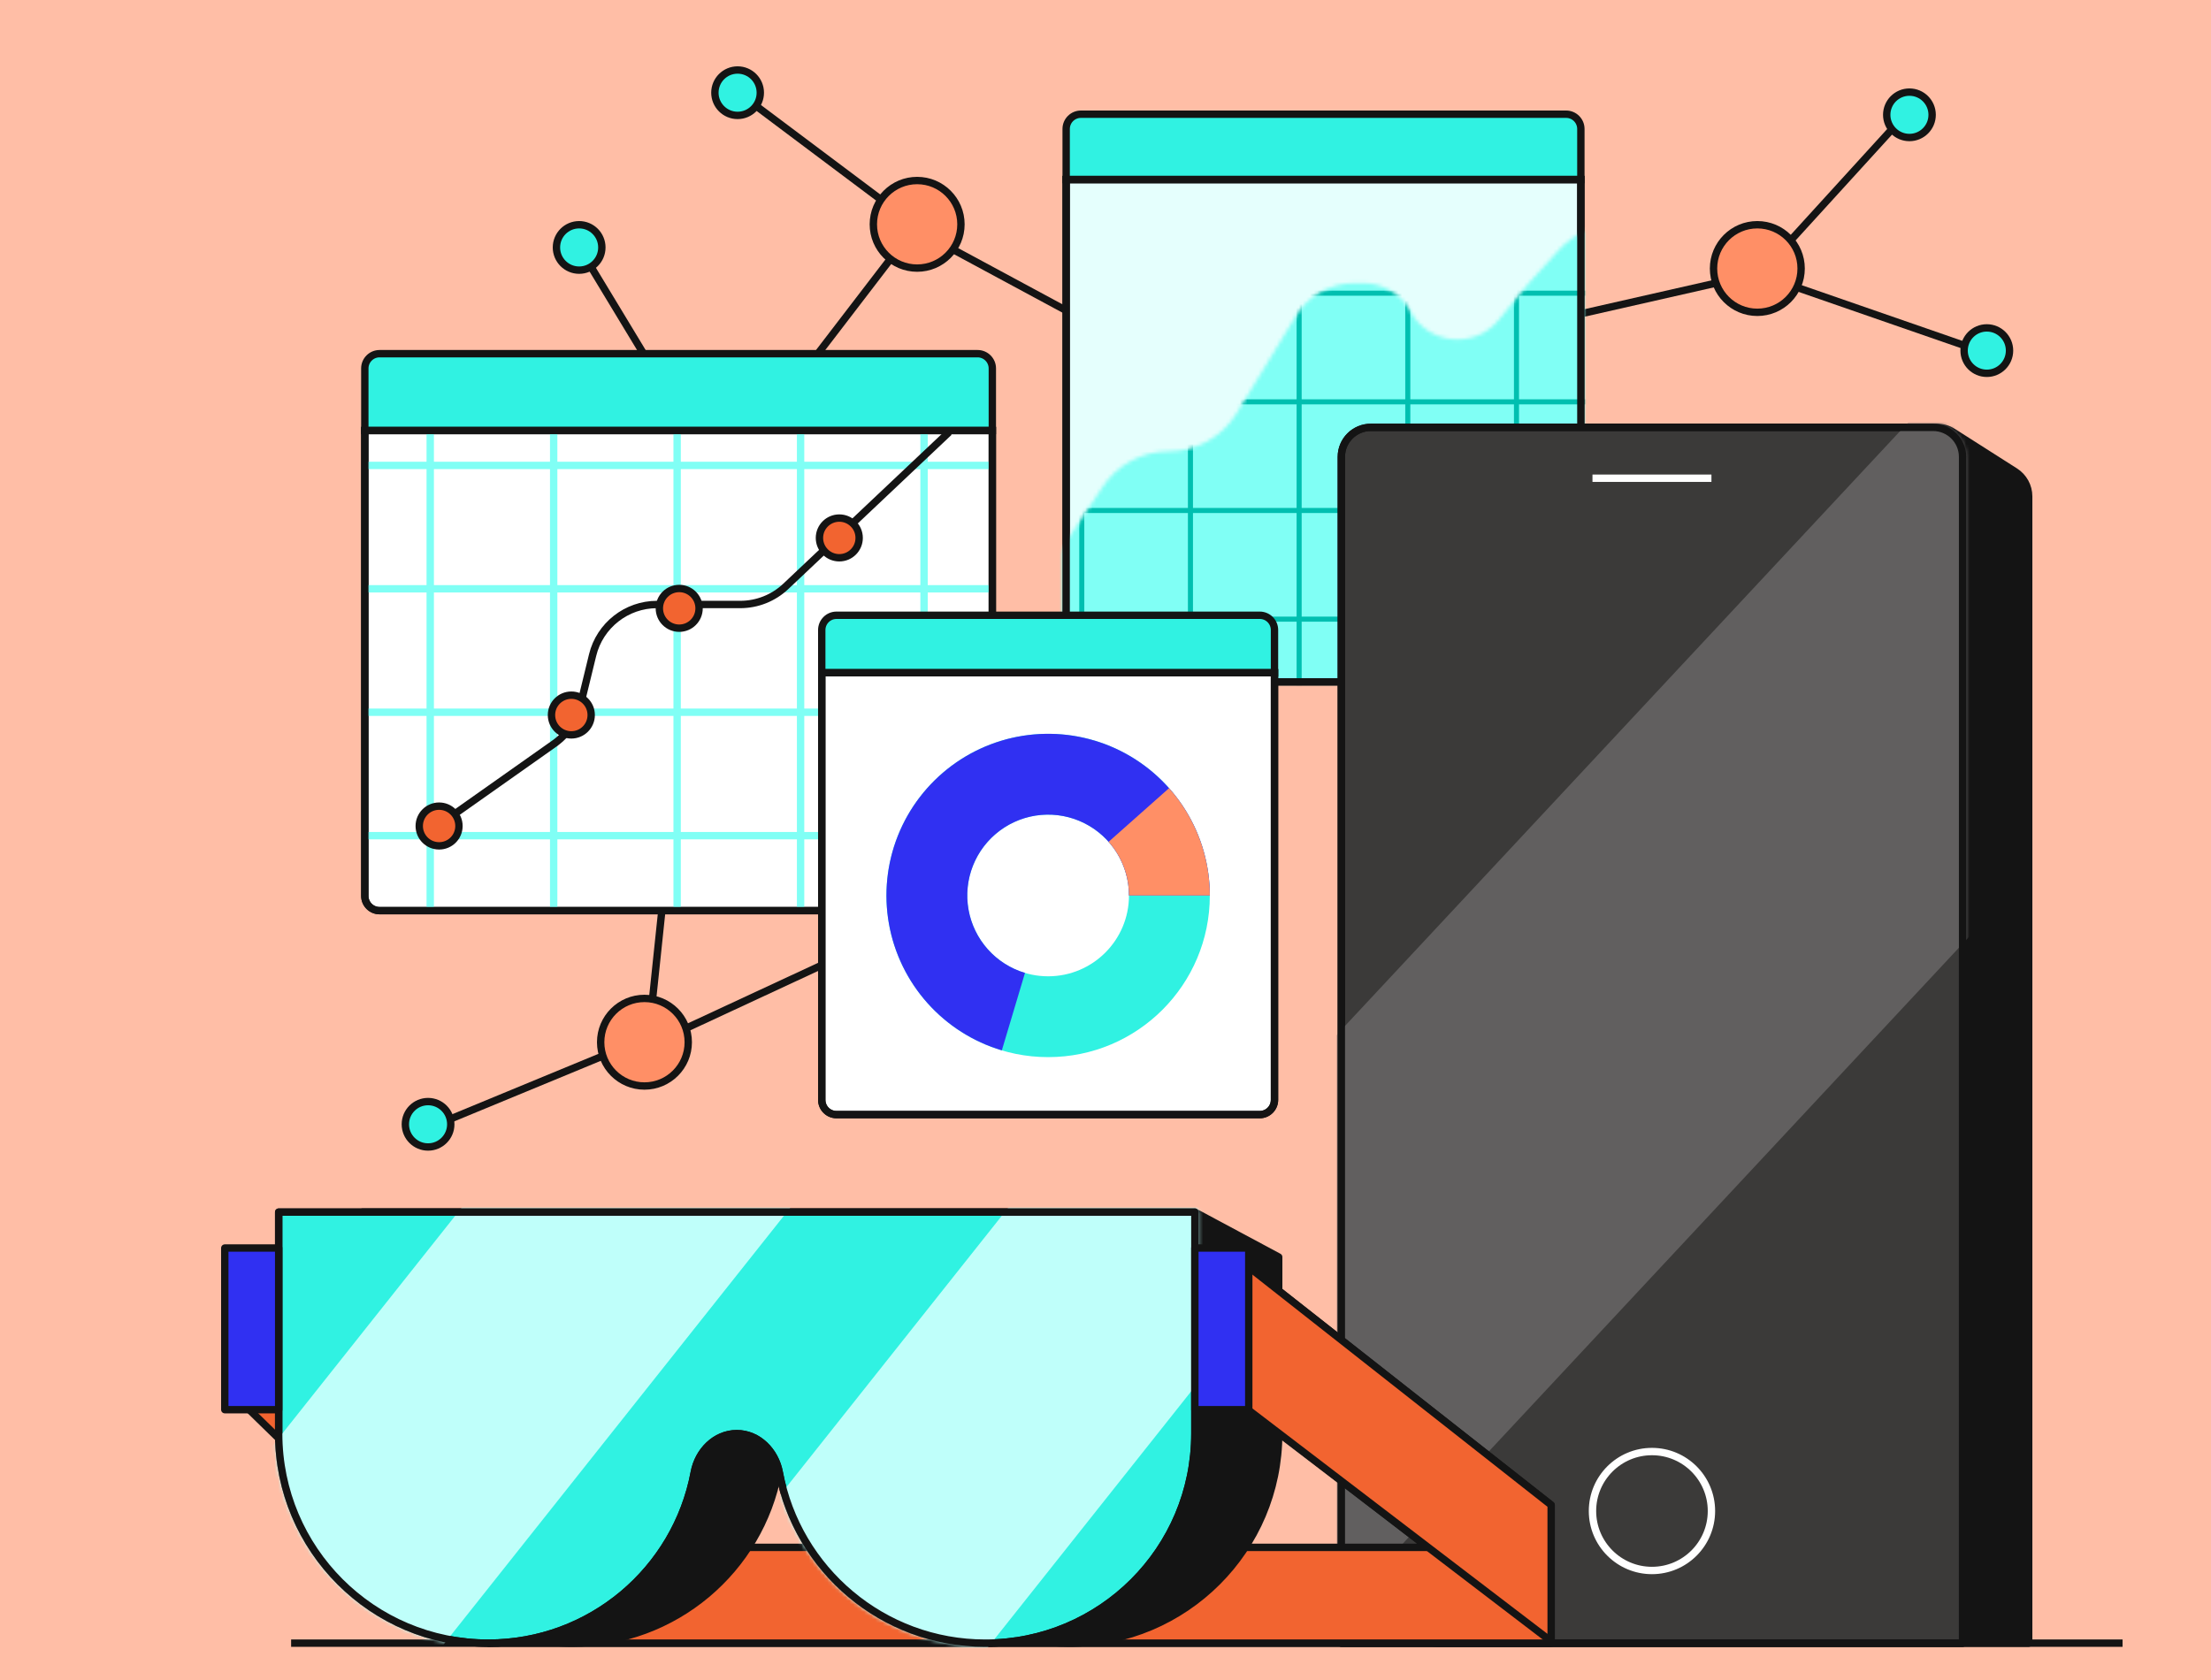
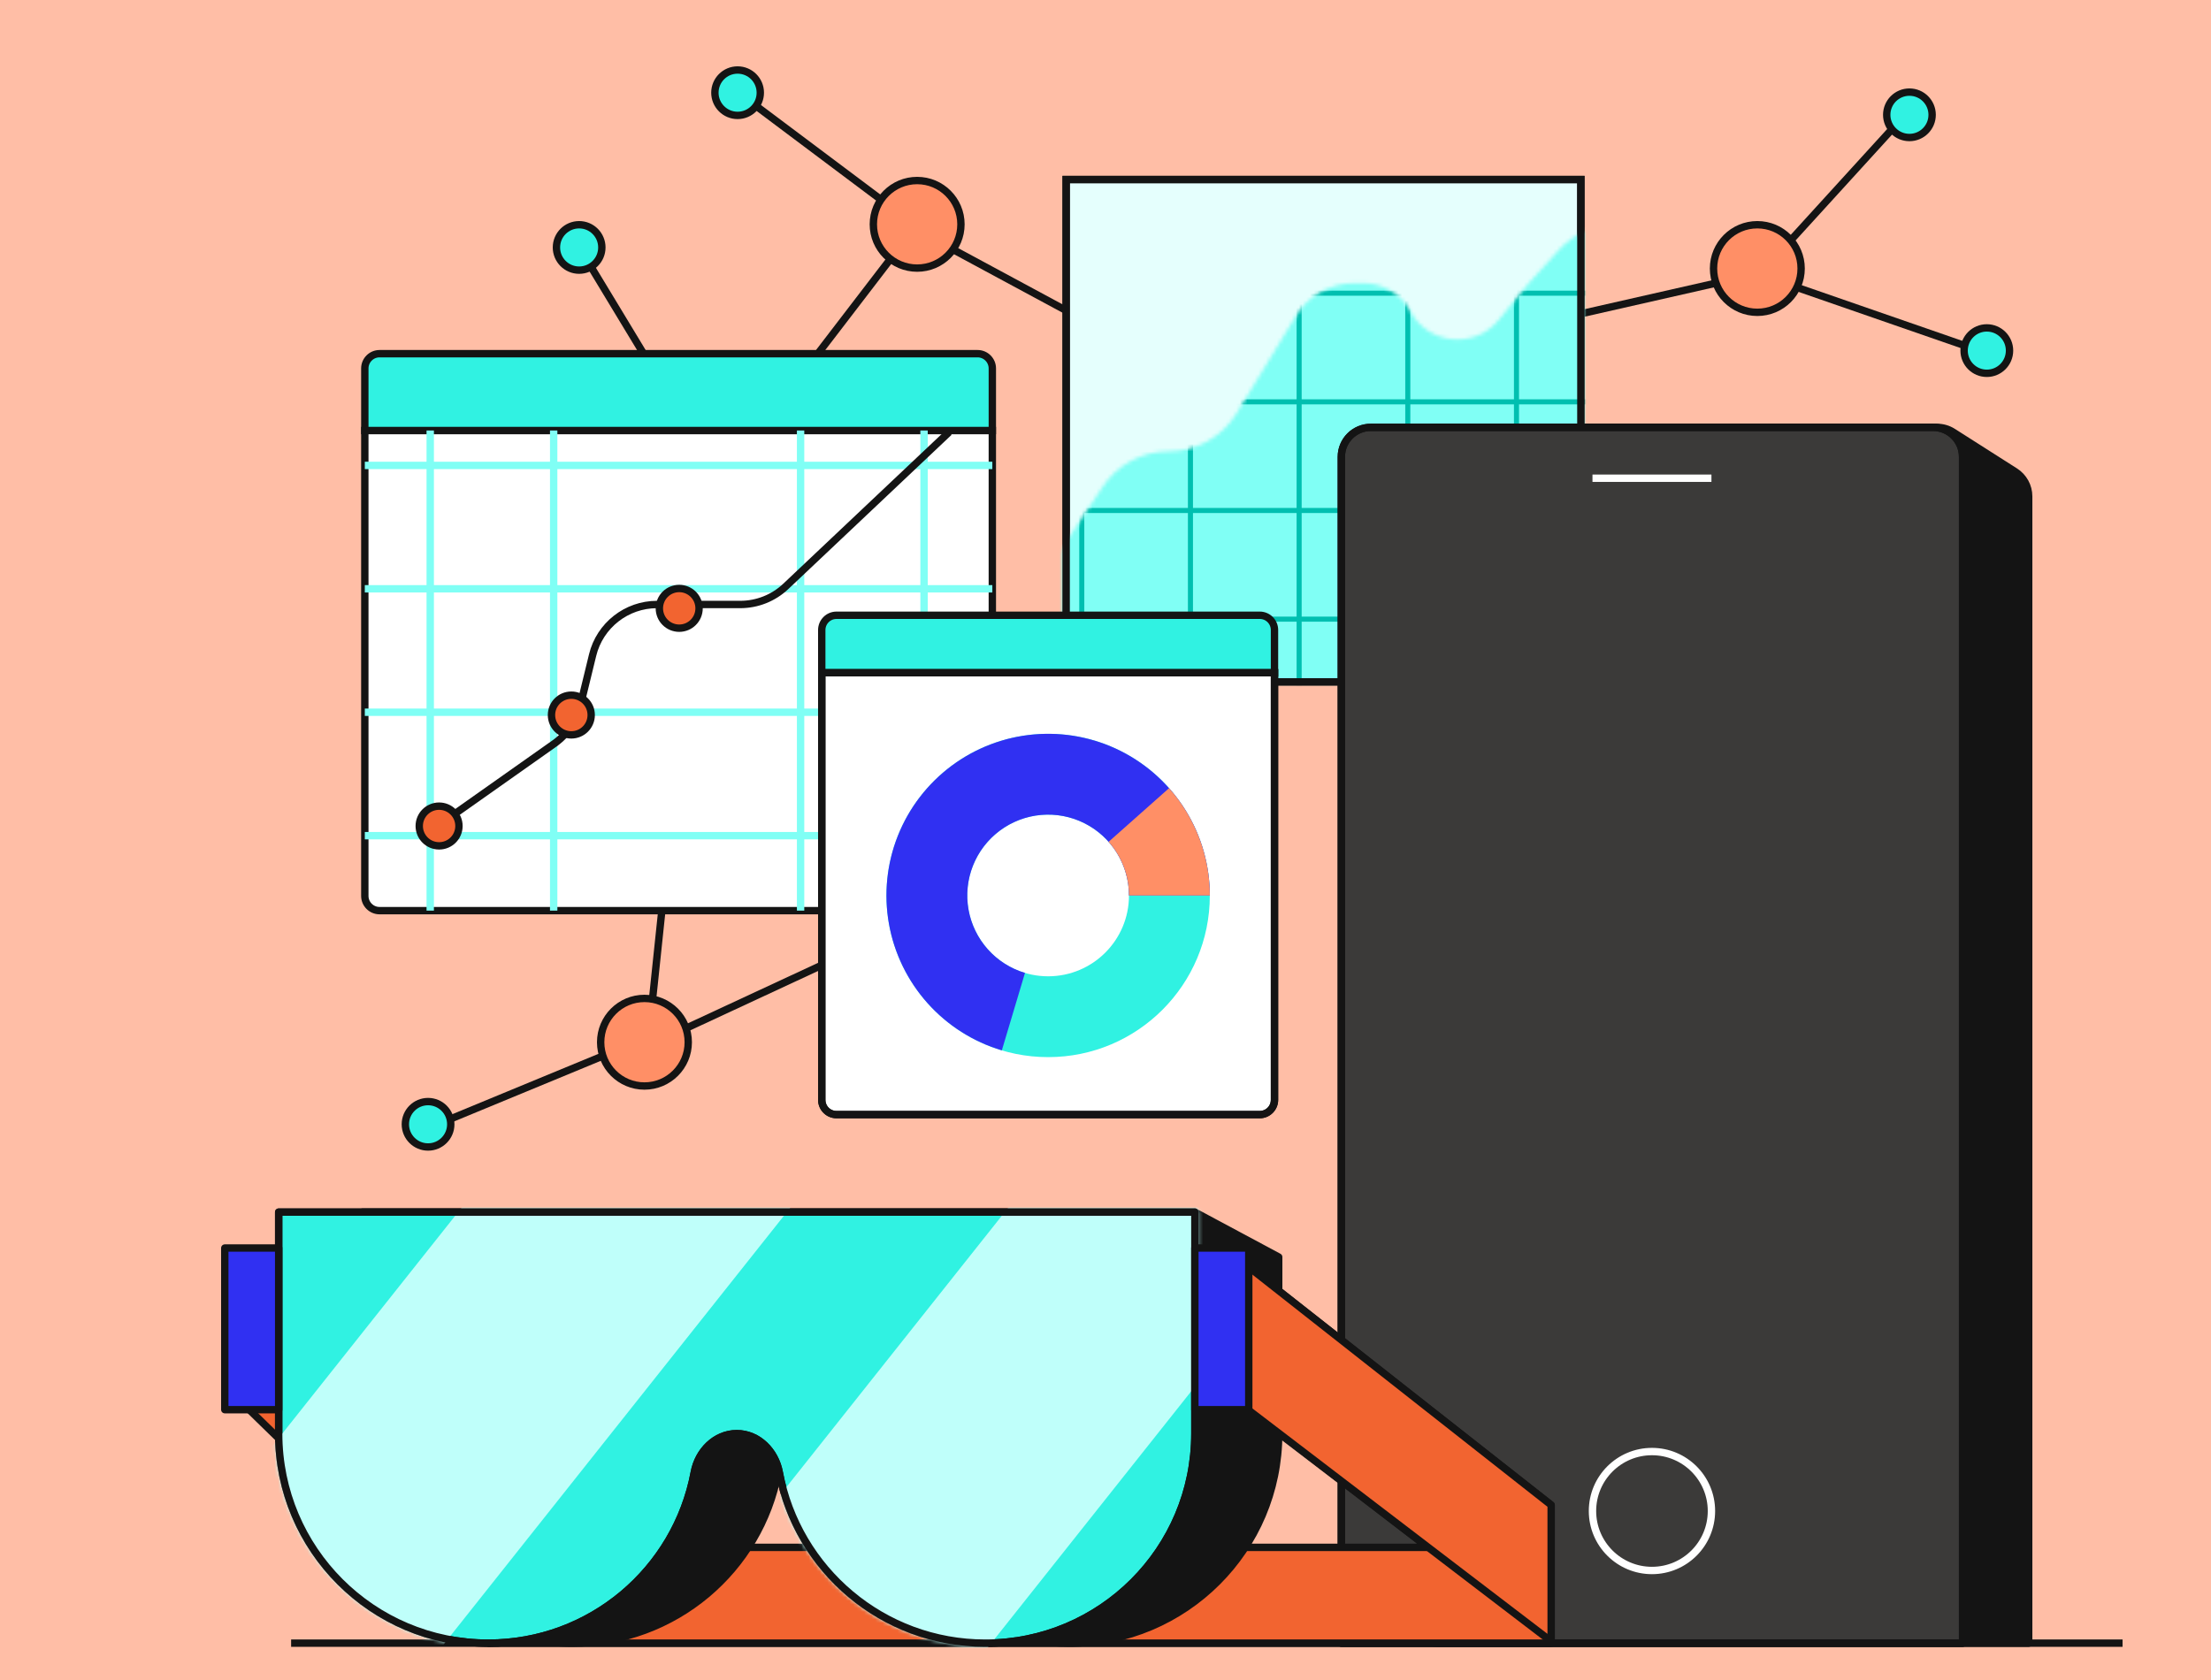
<svg xmlns="http://www.w3.org/2000/svg" width="600" height="456" viewBox="0 0 600 456" fill="none">
  <rect width="600" height="456" fill="#FFBEA6" />
  <path d="M518.5 29.5L477.5 74.5L539.5 96" stroke="#141414" stroke-width="2" stroke-linejoin="round" />
  <path d="M476 74.5L394.5 93H305.5L248 62L195.5 130.5L156.5 66" stroke="#141414" stroke-width="2" stroke-linejoin="round" />
  <path d="M199.5 24.5L249.5 62" stroke="#141414" stroke-width="2" stroke-linejoin="round" />
  <path d="M115.5 306.5L176 281.5L185.5 191L252 248.5L181 281.5" stroke="#141414" stroke-width="2" stroke-linejoin="round" />
  <path d="M99 116.851H269.289V243.174C269.289 245.384 267.498 247.174 265.289 247.174H103C100.791 247.174 99 245.384 99 243.174V116.851Z" fill="white" stroke="#141414" stroke-width="2" />
  <path d="M99 100C99 97.791 100.791 96 103 96H265.289C267.498 96 269.289 97.791 269.289 100V116.852H99V100Z" fill="#30F2E2" stroke="#141414" stroke-width="2" />
  <g clip-path="url(#clip0_709_7249)">
    <line x1="99" y1="126.322" x2="434.017" y2="126.322" stroke="#80FFF5" stroke-width="2" />
    <line x1="99" y1="159.823" x2="434.017" y2="159.823" stroke="#80FFF5" stroke-width="2" />
    <line x1="99" y1="193.325" x2="434.017" y2="193.325" stroke="#80FFF5" stroke-width="2" />
    <line x1="99" y1="226.827" x2="434.017" y2="226.827" stroke="#80FFF5" stroke-width="2" />
    <line x1="116.751" y1="116.851" x2="116.751" y2="507.007" stroke="#80FFF5" stroke-width="2" />
    <line x1="150.252" y1="116.851" x2="150.252" y2="507.007" stroke="#80FFF5" stroke-width="2" />
-     <line x1="183.754" y1="116.851" x2="183.754" y2="507.007" stroke="#80FFF5" stroke-width="2" />
    <line x1="217.256" y1="116.851" x2="217.256" y2="507.007" stroke="#80FFF5" stroke-width="2" />
    <line x1="250.758" y1="116.851" x2="250.758" y2="507.007" stroke="#80FFF5" stroke-width="2" />
  </g>
  <path d="M118.983 224.026L150.396 201.851C153.95 199.343 156.475 195.632 157.504 191.406L160.815 177.817C162.779 169.752 170.003 164.077 178.303 164.077H200.879C205.476 164.077 209.899 162.318 213.24 159.161L257.56 117.286" stroke="#141414" stroke-width="2" />
  <circle cx="119.159" cy="224.201" r="5.389" fill="#F26430" stroke="#141414" stroke-width="2" />
  <circle cx="155.044" cy="194.078" r="5.389" fill="#F26430" stroke="#141414" stroke-width="2" />
  <circle cx="184.32" cy="165.121" r="5.389" fill="#F26430" stroke="#141414" stroke-width="2" />
-   <circle cx="227.762" cy="146.007" r="5.389" fill="#F26430" stroke="#141414" stroke-width="2" />
-   <path d="M99 116.851H269.289V243.174C269.289 245.384 267.498 247.174 265.289 247.174H103C100.791 247.174 99 245.384 99 243.174V116.851Z" stroke="#141414" stroke-width="2" />
  <path d="M289.325 48.735H429V181.083C429 183.292 427.209 185.083 425 185.083H293.325C291.116 185.083 289.325 183.292 289.325 181.083V48.735Z" fill="#E5FFFD" stroke="#141414" stroke-width="2" />
-   <path d="M289.325 35C289.325 32.791 291.116 31 293.325 31H425C427.209 31 429 32.791 429 35V48.736H289.325V35Z" fill="#30F2E2" stroke="#141414" stroke-width="2" />
  <mask id="mask0_709_7249" style="mask-type:alpha" maskUnits="userSpaceOnUse" x="288" y="47" width="142" height="140">
    <path d="M289.325 48.733H428.999V181.081C428.999 183.291 427.208 185.081 424.999 185.081H293.325C291.116 185.081 289.325 183.291 289.325 181.081V48.733Z" fill="#141414" stroke="#141414" stroke-width="2" />
  </mask>
  <g mask="url(#mask0_709_7249)">
    <mask id="mask1_709_7249" style="mask-type:alpha" maskUnits="userSpaceOnUse" x="263" y="25" width="222" height="161">
      <path d="M299.213 132.137L263.828 185.428H484.573V25.455L454.81 54.382C450.675 58.401 445.137 60.649 439.371 60.649C433.123 60.649 427.166 63.287 422.967 67.913L414.864 76.843L406.702 86.837C400.172 94.832 387.608 93.604 382.75 84.496C380.238 79.785 375.334 76.843 369.995 76.843H367.522C361.039 76.843 355.024 80.222 351.653 85.76L335.584 112.157C331.672 118.583 324.694 122.505 317.171 122.505C309.95 122.505 303.208 126.121 299.213 132.137Z" fill="#30F2E2" />
    </mask>
    <g mask="url(#mask1_709_7249)">
      <rect x="245.953" y="-12.973" width="299.391" height="269.899" fill="#80FFF5" />
      <line x1="248.635" y1="168.054" x2="543.558" y2="168.054" stroke="#00BFB0" stroke-width="1.375" />
      <line x1="248.635" y1="50.086" x2="543.558" y2="50.086" stroke="#00BFB0" stroke-width="1.375" />
      <line x1="248.635" y1="79.578" x2="543.558" y2="79.578" stroke="#00BFB0" stroke-width="1.375" />
      <line x1="248.635" y1="109.07" x2="543.558" y2="109.07" stroke="#00BFB0" stroke-width="1.375" />
      <line x1="248.635" y1="138.562" x2="543.558" y2="138.562" stroke="#00BFB0" stroke-width="1.375" />
      <line x1="411.529" y1="-17.43" x2="411.529" y2="326.032" stroke="#00BFB0" stroke-width="1.375" />
      <line x1="293.561" y1="-17.43" x2="293.561" y2="326.032" stroke="#00BFB0" stroke-width="1.375" />
      <line x1="323.052" y1="-17.43" x2="323.052" y2="326.032" stroke="#00BFB0" stroke-width="1.375" />
      <line x1="352.545" y1="-17.43" x2="352.545" y2="326.032" stroke="#00BFB0" stroke-width="1.375" />
      <line x1="382.034" y1="-17.43" x2="382.034" y2="326.032" stroke="#00BFB0" stroke-width="1.375" />
    </g>
  </g>
  <path d="M289.325 48.735H429V181.083C429 183.292 427.209 185.083 425 185.083H293.325C291.116 185.083 289.325 183.292 289.325 181.083V48.735Z" stroke="#141414" stroke-width="2" />
  <path d="M80 446L575 446" stroke="#141414" stroke-width="2" stroke-linecap="square" />
  <path d="M380.142 126C380.142 120.477 384.62 116 390.142 116H525.668C527.191 116 528.682 116.435 529.966 117.253L546.821 127.99C549.127 129.459 550.523 132.003 550.523 134.737L550.523 446H390.142C384.62 446 380.142 441.523 380.142 436L380.142 126Z" fill="#141414" stroke="#141414" stroke-width="2" stroke-linejoin="round" />
  <path d="M364 124C364 119.582 367.582 116 372 116H524.587C529.005 116 532.587 119.582 532.587 124V446H364V124Z" fill="#3B3A39" stroke="#141414" stroke-width="2" stroke-linejoin="round" />
  <mask id="mask2_709_7249" style="mask-type:alpha" maskUnits="userSpaceOnUse" x="363" y="115" width="171" height="332">
-     <path d="M364 124C364 119.582 367.582 116 372 116H524.587C529.006 116 532.587 119.582 532.587 124V446H364V124Z" fill="#3B3A39" stroke="#141414" stroke-width="2" stroke-linejoin="round" />
-   </mask>
+     </mask>
  <g mask="url(#mask2_709_7249)">
    <rect x="555.882" y="73.872" width="107.334" height="430.505" transform="rotate(43.016 555.882 73.872)" fill="#615F5F" />
  </g>
  <path d="M364 124C364 119.582 367.582 116 372 116H524.587C529.005 116 532.587 119.582 532.587 124V446H364V124Z" stroke="#141414" stroke-width="2" stroke-linejoin="round" />
  <circle cx="448.294" cy="410.133" r="16.141" stroke="white" stroke-width="2" />
  <line x1="432.152" y1="129.804" x2="464.435" y2="129.804" stroke="white" stroke-width="2" />
  <path d="M420.938 408.5L339.5 344.5V383L387.5 420H161L113.812 376.938H61.812L132.562 446H420.938V408.5Z" fill="#F26430" stroke="#141414" stroke-width="2" stroke-linejoin="round" />
  <path d="M347 341.188L324.25 329H98.375V389.125C98.375 420.536 123.839 446 155.25 446C183.072 446 206.227 426.024 211.157 399.632C212.227 393.897 216.854 389.125 222.688 389.125V389.125C228.521 389.125 233.148 393.897 234.218 399.632C239.148 426.024 262.303 446 290.125 446C321.536 446 347 420.536 347 389.125V341.188Z" fill="#141414" stroke="#141414" stroke-width="2" stroke-linejoin="round" />
  <path d="M324.25 329H75.625V389.125C75.625 420.536 101.089 446 132.5 446C160.322 446 183.477 426.024 188.407 399.632C189.477 393.897 194.104 389.125 199.938 389.125V389.125C205.771 389.125 210.398 393.897 211.468 399.632C216.398 426.024 239.553 446 267.375 446C298.786 446 324.25 420.536 324.25 389.125V329Z" fill="#30F2E2" stroke="#141414" stroke-width="2" stroke-linejoin="round" />
  <mask id="mask3_709_7249" style="mask-type:alpha" maskUnits="userSpaceOnUse" x="74" y="328" width="252" height="119">
    <path d="M324.25 329H75.625V389.125C75.625 420.536 101.089 446 132.5 446C160.322 446 183.477 426.024 188.407 399.632C189.477 393.897 194.104 389.125 199.938 389.125V389.125C205.771 389.125 210.398 393.897 211.468 399.632C216.398 426.024 239.553 446 267.375 446C298.786 446 324.25 420.536 324.25 389.125V329Z" fill="#30F2E2" stroke="#141414" stroke-width="2" stroke-linejoin="round" />
  </mask>
  <g mask="url(#mask3_709_7249)">
    <rect x="181.796" y="256.58" width="69.875" height="222.625" transform="rotate(38.439 181.796 256.58)" fill="#BFFFFA" />
    <rect x="329.401" y="257.5" width="69.875" height="222.625" transform="rotate(38.439 329.401 257.5)" fill="#BFFFFA" />
  </g>
  <path d="M324.25 329H75.625V389.125C75.625 420.536 101.089 446 132.5 446C160.322 446 183.477 426.024 188.407 399.632C189.477 393.897 194.104 389.125 199.938 389.125V389.125C205.771 389.125 210.398 393.897 211.468 399.632C216.398 426.024 239.553 446 267.375 446C298.786 446 324.25 420.536 324.25 389.125V329Z" stroke="#141414" stroke-width="2" stroke-linejoin="round" />
  <rect x="61" y="338.75" width="14.625" height="43.875" fill="#3030F2" stroke="#141414" stroke-width="2" stroke-linejoin="round" />
  <path d="M420.938 408.5L336.438 342L338.5 382.5L420.938 445.5V408.5Z" fill="#F26430" stroke="#141414" stroke-width="2" stroke-linejoin="round" />
  <rect x="324.25" y="338.75" width="14.625" height="43.875" fill="#3030F2" stroke="#141414" stroke-width="2" stroke-linejoin="round" />
  <path d="M223 182.601H345.861V298.537C345.861 300.746 344.071 302.537 341.861 302.537H227C224.791 302.537 223 300.746 223 298.537V182.601Z" fill="white" stroke="#141414" stroke-width="2" />
  <path d="M223 171C223 168.791 224.791 167 227 167H341.861C344.071 167 345.861 168.791 345.861 171V182.601H223V171Z" fill="#30F2E2" stroke="#141414" stroke-width="2" />
  <path d="M223 182.601H345.861V298.537C345.861 300.746 344.071 302.537 341.861 302.537H227C224.791 302.537 223 300.746 223 298.537V182.601Z" stroke="#141414" stroke-width="2" />
  <path d="M328.311 243.055C328.311 267.289 308.665 286.934 284.432 286.934C260.198 286.934 240.553 267.289 240.553 243.055C240.553 218.821 260.198 199.176 284.432 199.176C308.665 199.176 328.311 218.821 328.311 243.055ZM262.492 243.055C262.492 255.172 272.315 264.995 284.432 264.995C296.549 264.995 306.371 255.172 306.371 243.055C306.371 230.938 296.549 221.116 284.432 221.116C272.315 221.116 262.492 230.938 262.492 243.055Z" fill="#30F2E2" />
  <path d="M328.311 243.055C328.311 234.919 326.048 226.942 321.776 220.017C317.505 213.092 311.391 207.492 304.12 203.841C296.848 200.19 288.705 198.633 280.599 199.344C272.494 200.054 264.745 203.005 258.22 207.865C251.695 212.726 246.649 219.305 243.648 226.867C240.646 234.43 239.806 242.678 241.222 250.691C242.638 258.703 246.254 266.164 251.666 272.24C257.078 278.316 264.072 282.767 271.868 285.097L278.15 264.076C274.252 262.911 270.755 260.686 268.049 257.648C265.343 254.61 263.535 250.879 262.827 246.873C262.119 242.867 262.539 238.743 264.04 234.961C265.541 231.18 268.063 227.89 271.326 225.46C274.589 223.03 278.463 221.555 282.515 221.199C286.568 220.844 290.64 221.623 294.276 223.448C297.911 225.273 300.968 228.074 303.104 231.536C305.24 234.999 306.371 238.987 306.371 243.055H328.311Z" fill="#3030F2" />
  <path d="M328.311 243.055C328.311 232.321 324.376 221.959 317.251 213.93L300.841 228.492C304.404 232.507 306.371 237.688 306.371 243.055H328.311Z" fill="#FF8F66" />
  <circle cx="116.163" cy="305.163" r="6.163" fill="#30F2E2" stroke="#141414" stroke-width="2" />
  <circle cx="157.163" cy="67.163" r="6.163" fill="#30F2E2" stroke="#141414" stroke-width="2" />
  <circle cx="200.163" cy="25.163" r="6.163" fill="#30F2E2" stroke="#141414" stroke-width="2" />
  <circle cx="518.163" cy="31.163" r="6.163" fill="#30F2E2" stroke="#141414" stroke-width="2" />
  <circle cx="539.163" cy="95.163" r="6.163" fill="#30F2E2" stroke="#141414" stroke-width="2" />
  <circle cx="174.887" cy="282.887" r="11.886" fill="#FF8F66" stroke="#141414" stroke-width="2" />
  <circle cx="248.887" cy="60.886" r="11.886" fill="#FF8F66" stroke="#141414" stroke-width="2" />
  <circle cx="476.887" cy="72.886" r="11.886" fill="#FF8F66" stroke="#141414" stroke-width="2" />
  <defs>
    <clipPath id="clip0_709_7249">
      <rect width="170.289" height="130.323" fill="white" transform="translate(99 116.851)" />
    </clipPath>
  </defs>
</svg>